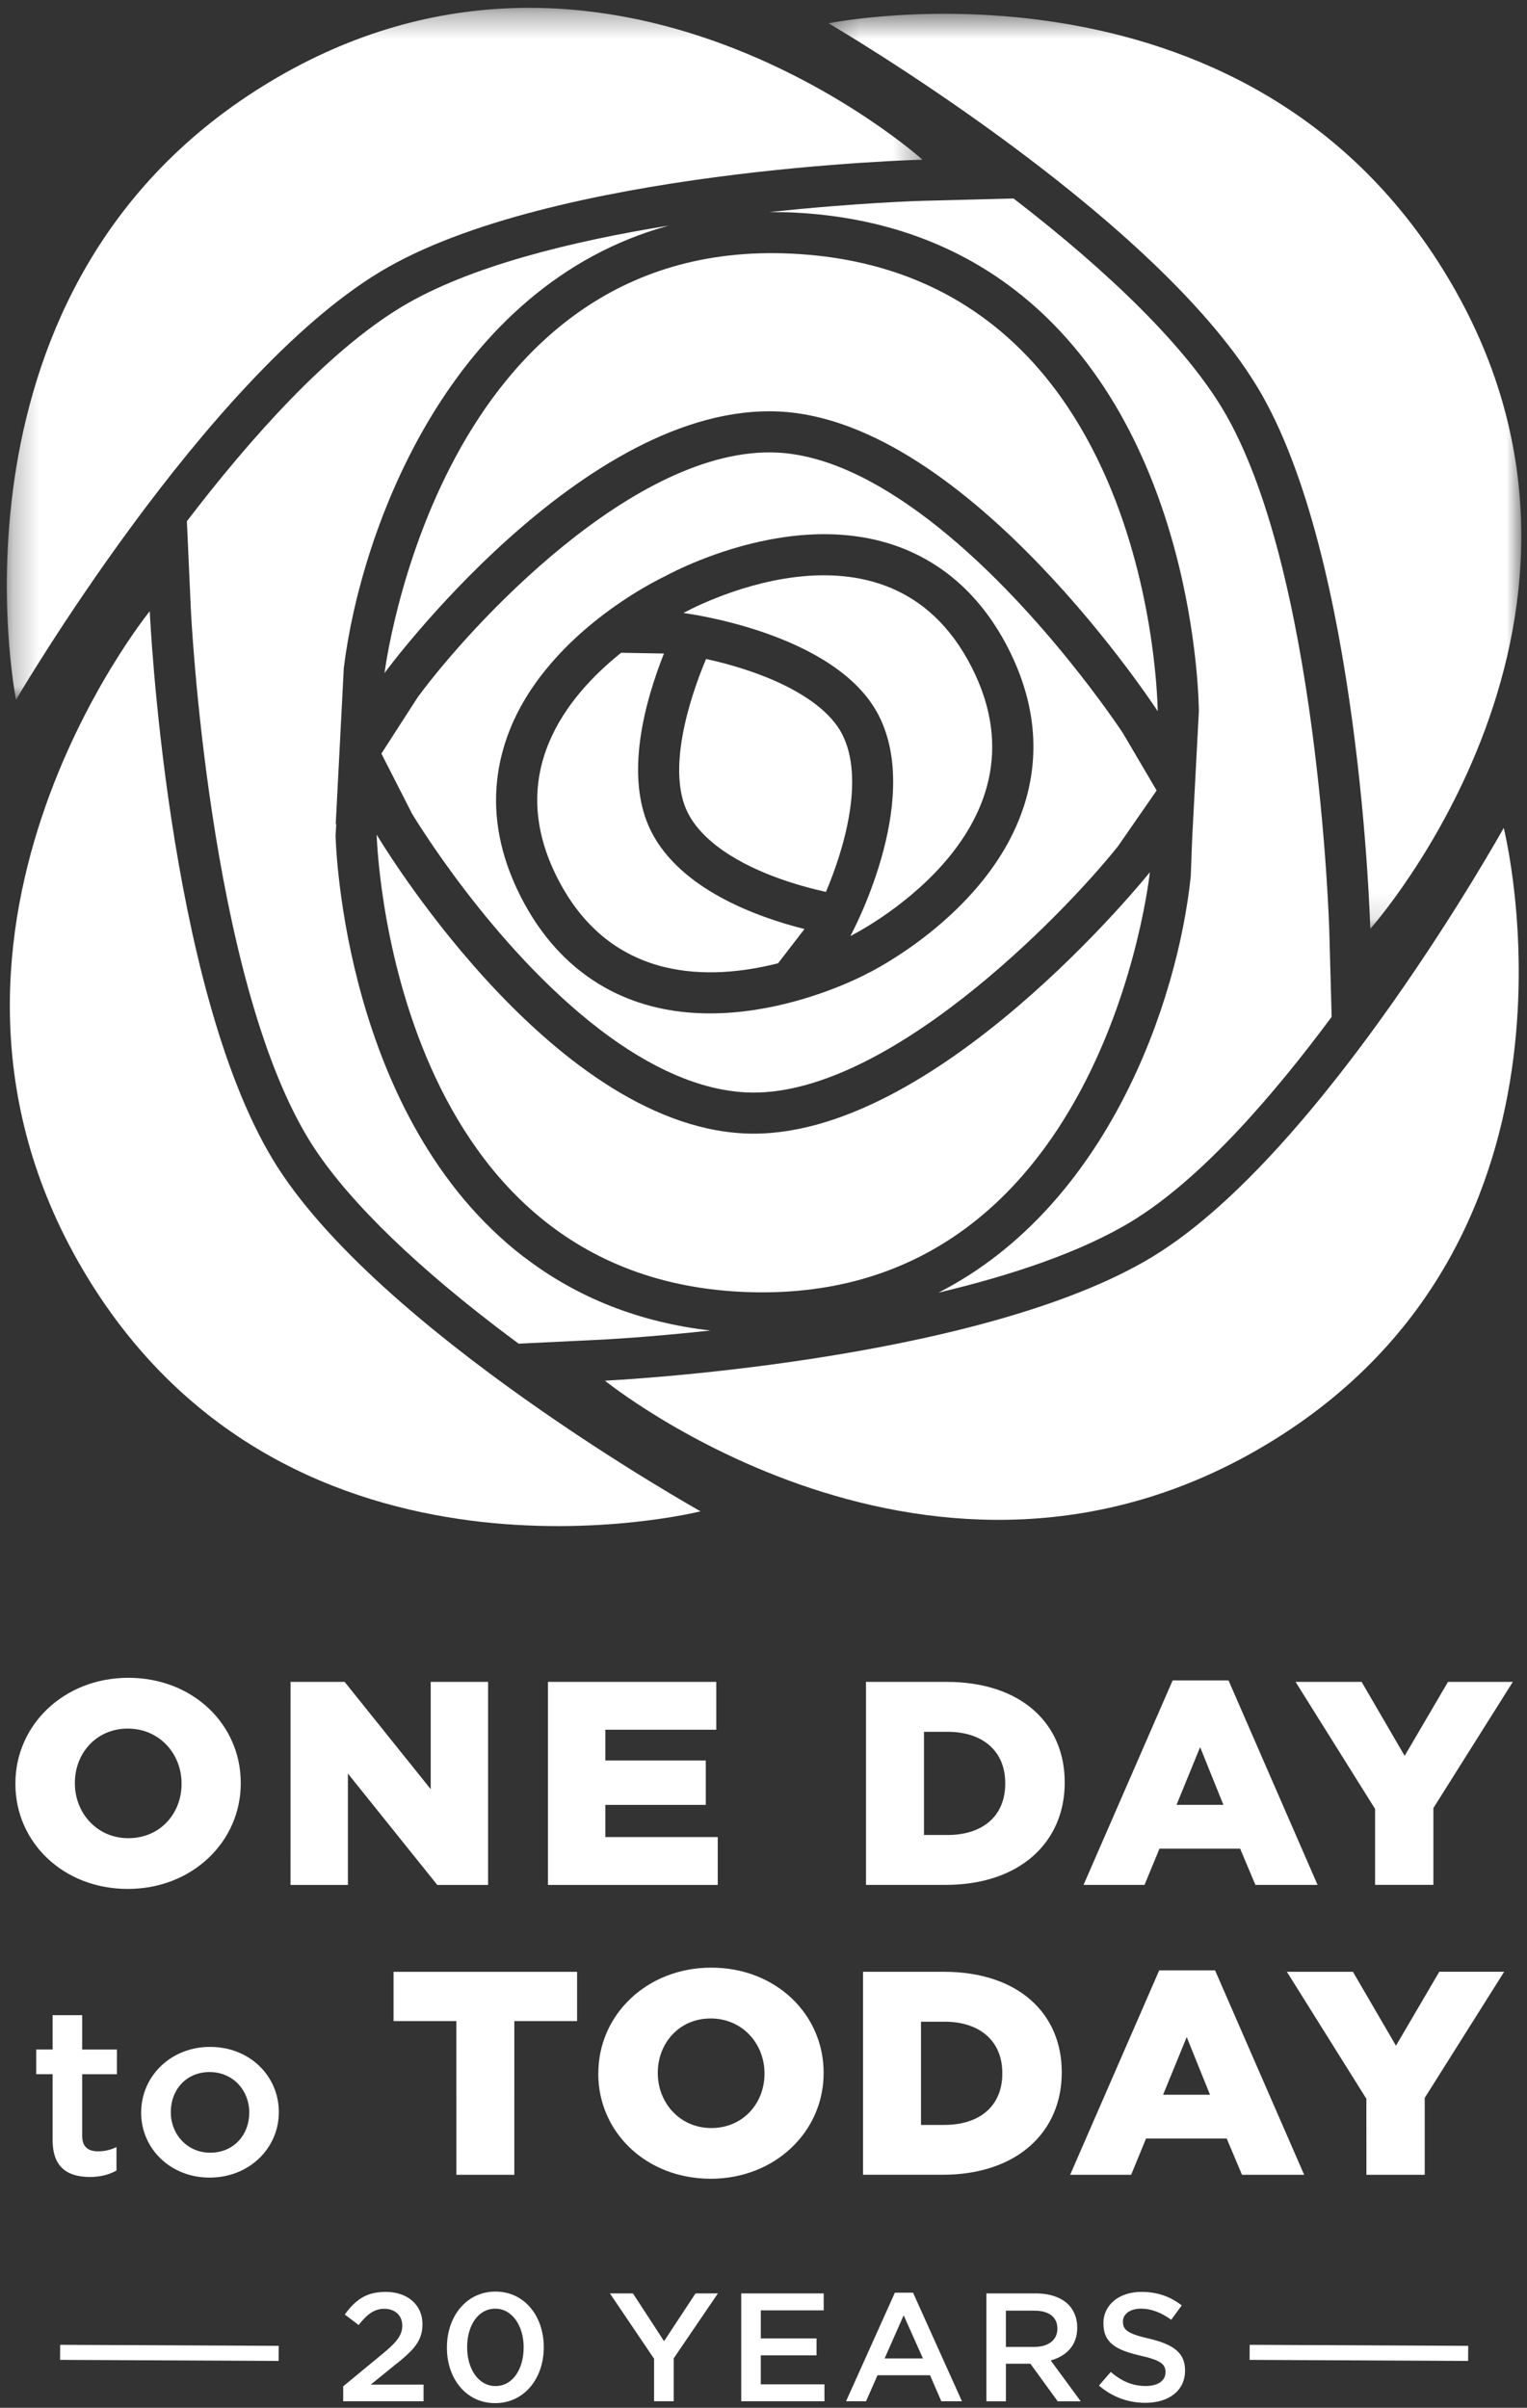
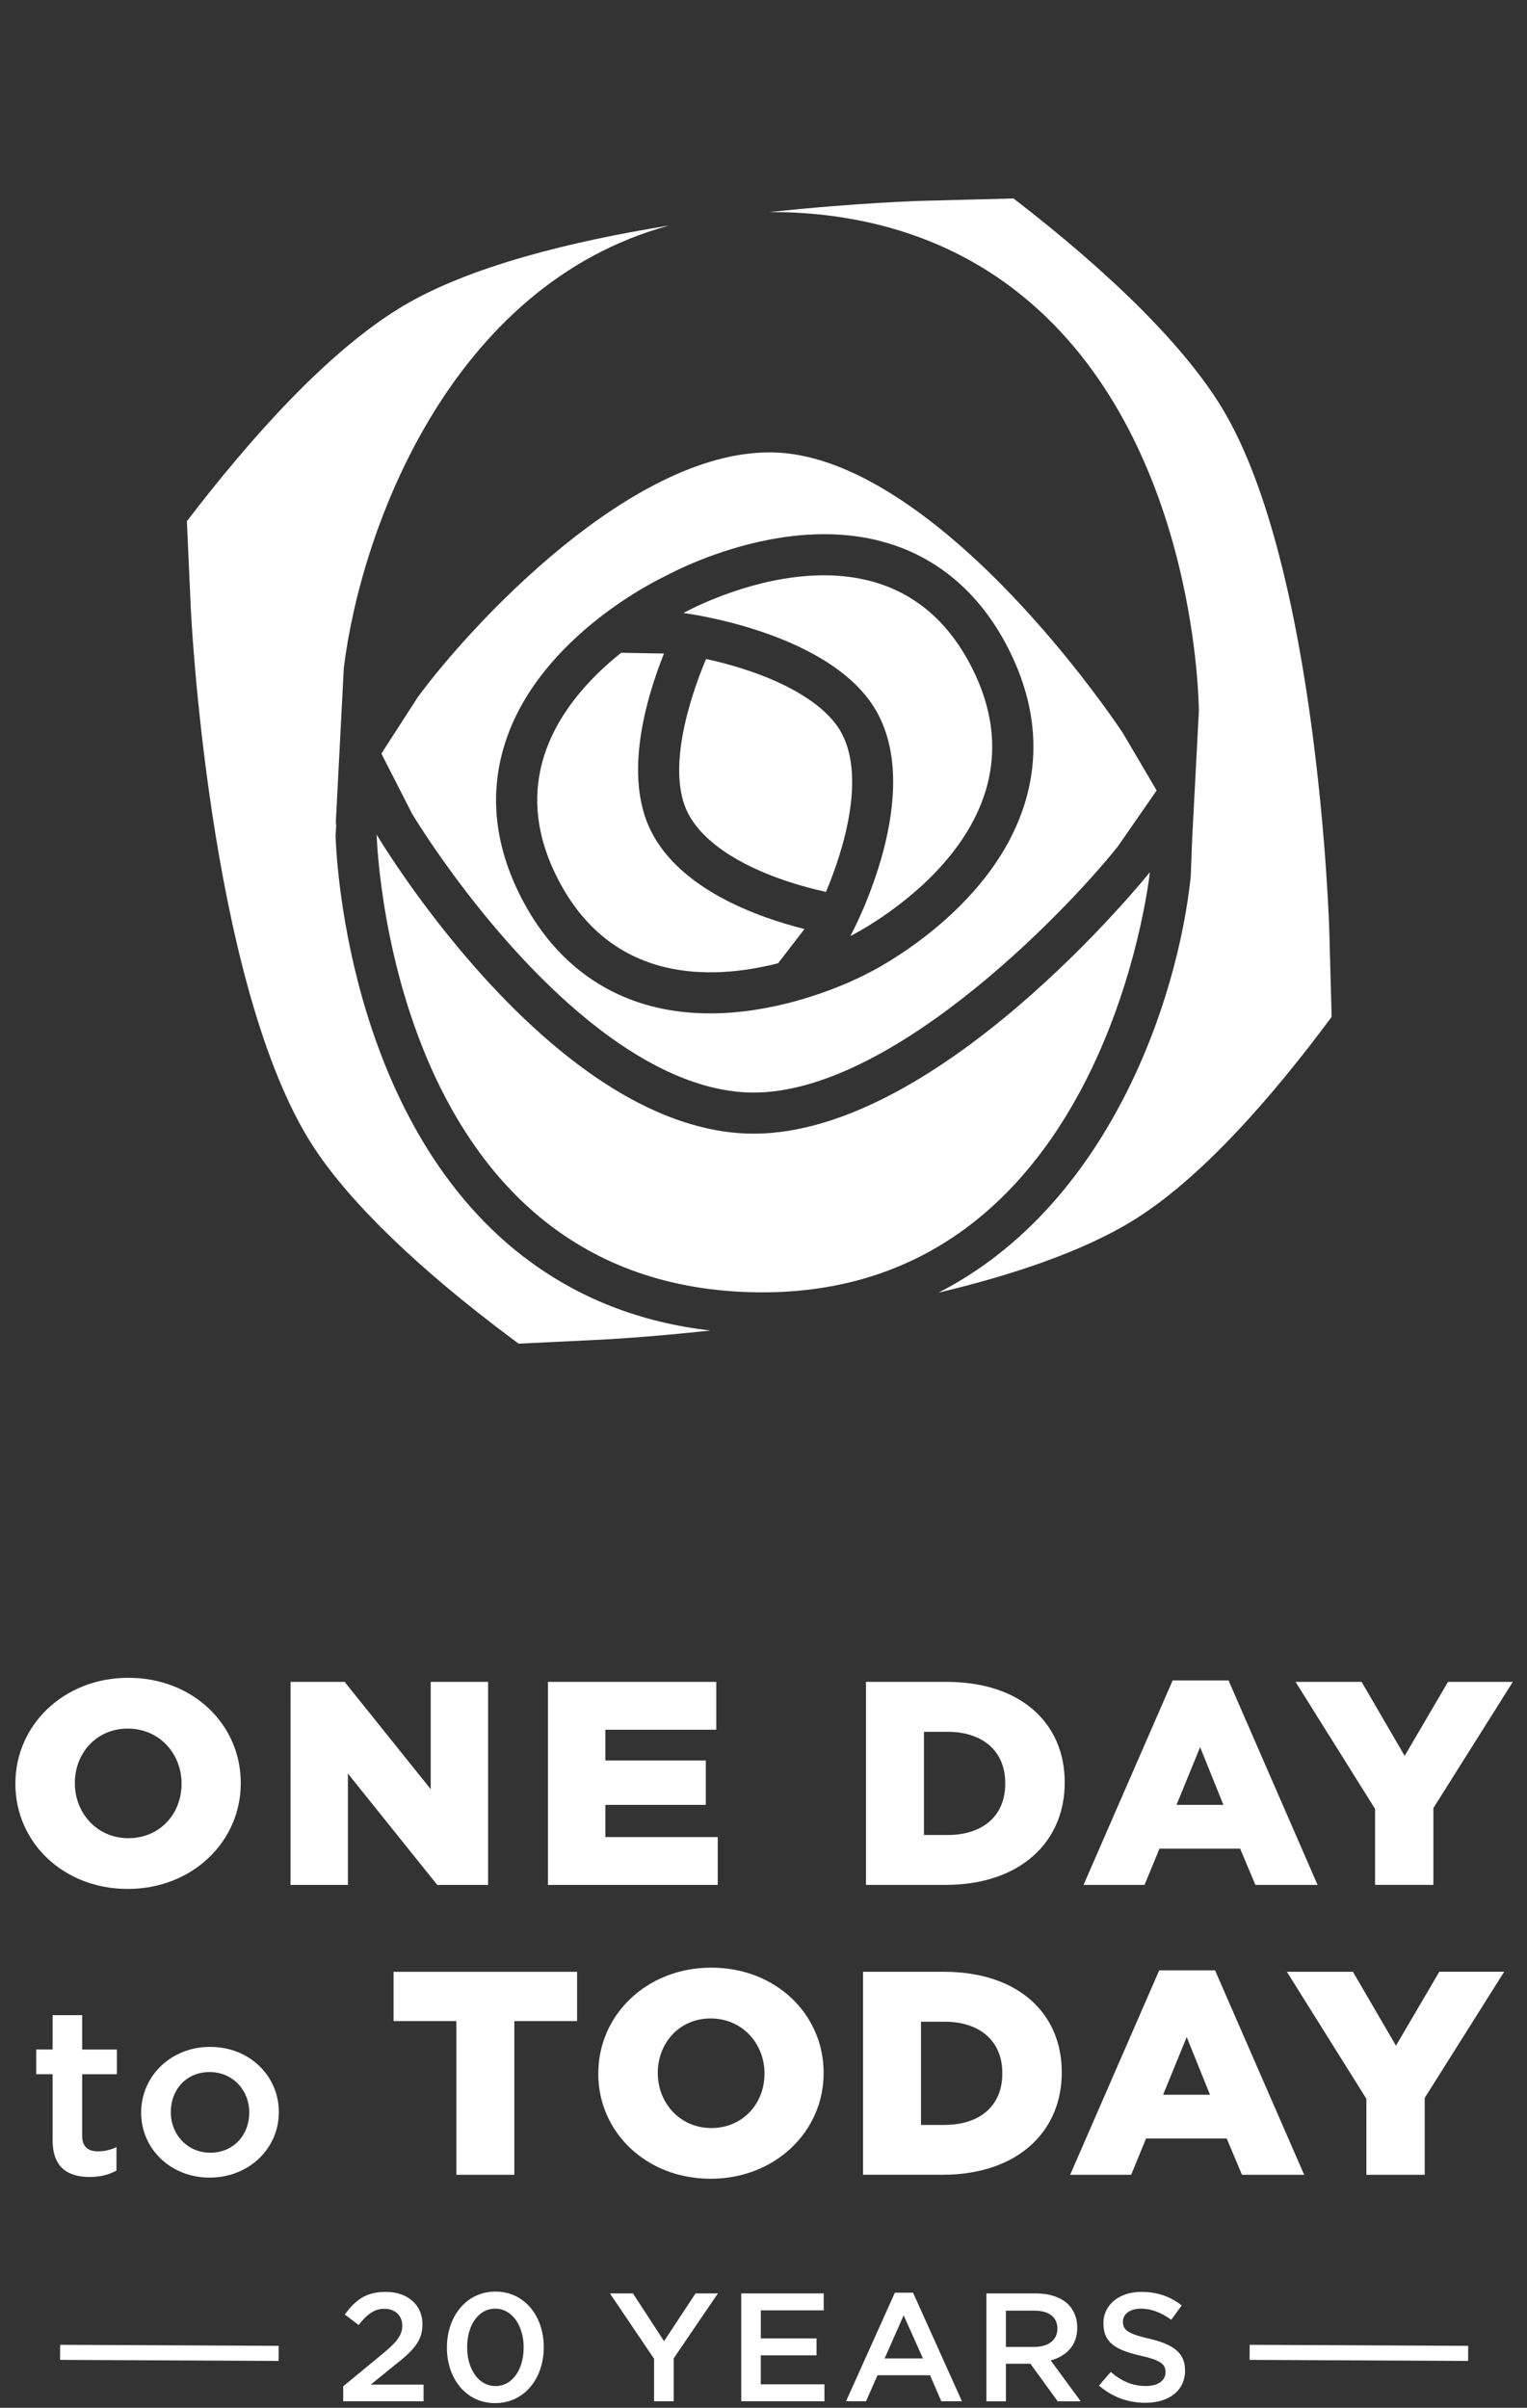
<svg xmlns="http://www.w3.org/2000/svg" xmlns:xlink="http://www.w3.org/1999/xlink" width="59" height="93">
  <rect width="100%" height="100%" fill="#333333" stroke="none" />
  <title>one-day-color</title>
  <defs>
    <path id="a" d="M.295.533H27.06v35.342H.296z" />
-     <path id="c" d="M.264.303h35.38v26.723H.263z" />
  </defs>
  <g fill="none" fill-rule="evenodd">
    <g fill="#FFF">
      <path d="M7.015 68.906v-.023c0-1.13-.842-2.117-2.078-2.117-1.224 0-2.044.963-2.044 2.094v.023c0 1.132.843 2.116 2.067 2.116 1.235 0 2.055-.963 2.055-2.094m-6.42 0v-.023c0-2.252 1.87-4.078 4.365-4.078 2.494 0 4.342 1.805 4.342 4.055v.023c0 2.25-1.87 4.077-4.365 4.077-2.494 0-4.342-1.804-4.342-4.054M11.226 64.962h2.09l3.326 4.144v-4.144h2.217v7.842h-1.964l-3.453-4.302v4.302h-2.217M21.172 64.962h6.503v1.848H23.39v1.188h3.88v1.714h-3.88v1.243h4.342v1.85h-6.56M36.61 70.876c1.34 0 2.23-.716 2.23-1.982v-.022c0-1.255-.89-1.982-2.23-1.982h-.91v3.986h.91zm-3.152-5.914h3.118c2.887 0 4.562 1.614 4.562 3.876v.022c0 2.264-1.698 3.943-4.607 3.943H33.46v-7.84zM47.27 69.712l-.9-2.23-.912 2.23h1.812zm-1.962-4.806h2.16l3.44 7.897h-2.402l-.59-1.4H44.8l-.578 1.4h-2.356l3.442-7.897zM53.13 69.868l-3.072-4.906h2.552l1.663 2.857 1.675-2.858h2.505l-3.07 4.874v2.967H53.13M2.033 82.662v-2.548H1.4v-.953h.633v-1.327h1.142v1.328h1.342v.954H3.175v2.374c0 .43.227.604.615.604.255 0 .482-.054.71-.164v.907c-.285.156-.606.247-1.03.247-.842 0-1.437-.357-1.437-1.42M9.63 81.608v-.02c0-.85-.632-1.556-1.53-1.556-.916 0-1.5.696-1.5 1.54v.017c0 .843.632 1.558 1.52 1.558.925 0 1.51-.706 1.51-1.54m-4.175 0v-.02c0-1.382 1.134-2.527 2.664-2.527 1.53 0 2.654 1.128 2.654 2.512v.017c0 1.374-1.133 2.52-2.674 2.52-1.52 0-2.645-1.128-2.645-2.502M17.633 78.063h-2.426V76.16h7.09v1.903h-2.424V84h-2.24M29.538 80.102v-.023c0-1.13-.843-2.117-2.08-2.117-1.222 0-2.042.962-2.042 2.094v.022c0 1.13.842 2.116 2.067 2.116 1.235 0 2.055-.964 2.055-2.094m-6.42 0v-.023c0-2.252 1.87-4.078 4.365-4.078 2.494 0 4.34 1.804 4.34 4.055v.022c0 2.25-1.87 4.077-4.364 4.077-2.495 0-4.343-1.804-4.343-4.055M36.497 82.073c1.34 0 2.23-.717 2.23-1.982v-.02c0-1.256-.89-1.984-2.23-1.984h-.912v3.987h.912zm-3.152-5.914h3.117c2.888 0 4.562 1.613 4.562 3.875v.022c0 2.263-1.697 3.943-4.607 3.943h-3.072v-7.84zM46.752 80.908l-.9-2.228-.912 2.228h1.812zm-1.963-4.805h2.158L50.39 84h-2.402l-.59-1.4h-3.117l-.576 1.4h-2.357l3.442-7.897zM52.794 81.065l-3.072-4.906h2.552l1.663 2.855 1.674-2.856h2.507l-3.07 4.872V84h-2.253" />
    </g>
    <path d="M2.323 90.858l8.444.04m37.516-.04l8.443.04" stroke="#FFF" stroke-width=".582" />
    <g fill="#FFF">
      <path d="M13.26 92.17l1.48-1.22c.59-.482.803-.75.803-1.124 0-.41-.3-.65-.693-.65-.393 0-.662.21-.994.626l-.534-.405c.41-.56.817-.874 1.584-.874.84 0 1.417.5 1.417 1.244v.01c0 .656-.356 1.013-1.117 1.613l-.883.715h2.043v.643H13.26v-.578zM20.233 90.677v-.012c0-.822-.436-1.494-1.098-1.494-.663 0-1.086.656-1.086 1.483v.012c0 .82.428 1.494 1.097 1.494.668 0 1.086-.662 1.086-1.483m-2.964 0v-.012c0-1.19.748-2.154 1.877-2.154 1.123 0 1.865.953 1.865 2.143v.012c0 1.19-.748 2.154-1.877 2.154-1.13 0-1.866-.954-1.866-2.143M25.272 91.105l-1.706-2.523h.89l1.202 1.845 1.215-1.845h.865l-1.706 2.505v1.66h-.76M28.64 88.582h3.186v.655h-2.43v1.083h2.153v.654h-2.154v1.12h2.46v.654h-3.215M35.66 91.093l-.744-1.666-.736 1.666h1.48zm-1.082-2.54h.7l1.89 4.195h-.798l-.435-1.006h-2.03l-.443 1.006h-.773l1.888-4.196zM39.972 90.647c.54 0 .883-.273.883-.697v-.01c0-.447-.33-.692-.89-.692h-1.1v1.4h1.107zm-1.86-2.065h1.915c.54 0 .963.154 1.24.416.226.226.355.536.355.9v.01c0 .686-.423 1.096-1.025 1.263l1.16 1.578h-.89l-1.055-1.452H38.866v1.452h-.754v-4.166zM42.462 92.14l.454-.524c.41.347.822.542 1.356.542.467 0 .76-.207.76-.523v-.012c0-.298-.17-.46-.968-.637-.915-.214-1.43-.476-1.43-1.243v-.013c0-.714.613-1.207 1.466-1.207.626 0 1.123.184 1.56.522l-.406.555c-.387-.28-.774-.43-1.166-.43-.442 0-.7.22-.7.495v.012c0 .32.196.465 1.02.654.907.216 1.38.53 1.38 1.222v.01c0 .78-.633 1.245-1.534 1.245-.657 0-1.276-.22-1.792-.667M20.252 48.56c-6.94-5.323-7.275-15.84-7.286-16.284l.027-.47-.022.036.313-6.043c.666-5.403 4.14-14.79 12.558-17.086-3.742.602-7.726 1.574-10.326 3.14-2.853 1.72-5.85 5.08-8.295 8.28l.153 3.402c.007.14.682 14.076 4.532 20.434 1.26 2.082 3.75 4.58 7.198 7.225.312.24.624.473.935.704l3.26-.158c.048-.003 1.72-.086 4.153-.35-2.727-.31-5.147-1.26-7.198-2.833M51.452 39.274l-.092-3.355c-.004-.142-.43-14.023-4.143-20.16-1.406-2.322-4.193-5.12-8.056-8.093l-3.477.09c-.06 0-2.596.073-5.962.438.314-.002.63 0 .956.016 3.287.163 6.153 1.162 8.514 2.974 6.98 5.354 7.125 15.832 7.13 16.276l-.26 4.95-.054 1.445c-.502 4.796-3.19 12.722-9.748 16.073 2.794-.663 5.495-1.557 7.466-2.755 2.652-1.613 5.427-4.797 7.728-7.9" />
      <path d="M39.54 31.198c-1.343 4.05-5.79 6.286-5.98 6.38l-.036.01-.037.027c-.263.14-6.49 3.4-10.997-.054-.94-.72-1.726-1.683-2.336-2.862-1.073-2.074-1.272-4.14-.593-6.14 1.37-4.026 5.91-6.195 6.117-6.293.64-.347 6.6-3.434 10.953-.096.937.72 1.72 1.685 2.324 2.87 1.057 2.073 1.255 4.144.587 6.158zm3.86-2.862c-.032-.05-3.3-5.026-7.496-8.245-2.146-1.645-4.12-2.522-5.866-2.61-5.516-.268-11.904 6.732-13.9 9.452l-1.402 2.174 1.184 2.32c.03.052 3.07 5.124 7.218 8.307v.002c2.015 1.544 3.93 2.37 5.69 2.457 5.325.26 12.172-6.765 14.36-9.495l1.502-2.166-1.29-2.194z" />
      <path d="M26.582 31.408c.232.453.61.882 1.123 1.276 1.296.994 3.092 1.518 4.207 1.766.698-1.64 1.513-4.38.623-6.1-.207-.4-.548-.785-1.015-1.143-1.274-.977-3.093-1.503-4.238-1.755-.688 1.627-1.518 4.352-.7 5.956" />
-       <path d="M31.084 35.884c-1.865-.47-4.783-1.536-5.916-3.755-1.083-2.123-.226-5.1.486-6.887L24 25.213c-2.1 1.676-4.54 4.69-2.435 8.755 2.076 4.015 5.907 3.896 8.498 3.238l1.02-1.322zM26.405 23.677s5.88.73 7.54 3.944c1.737 3.36-1.088 8.533-1.088 8.533s7.976-3.938 4.683-10.39c-3.305-6.483-11.135-2.086-11.135-2.086" />
+       <path d="M31.084 35.884c-1.865-.47-4.783-1.536-5.916-3.755-1.083-2.123-.226-5.1.486-6.887L24 25.213c-2.1 1.676-4.54 4.69-2.435 8.755 2.076 4.015 5.907 3.896 8.498 3.238l1.02-1.322M26.405 23.677s5.88.73 7.54 3.944c1.737 3.36-1.088 8.533-1.088 8.533s7.976-3.938 4.683-10.39c-3.305-6.483-11.135-2.086-11.135-2.086" />
      <path d="M44.427 33.69s-8.36 10.445-15.676 10.088c-7.58-.37-14.197-11.54-14.197-11.54s.418 16.986 14.08 17.658c14.024.686 15.794-16.207 15.794-16.207" />
    </g>
-     <path d="M30.598 9.797c-13.66-.67-15.74 16.197-15.74 16.197s7.68-10.47 15.26-10.098c7.317.36 14.613 11.574 14.613 11.574S44.626 10.484 30.6 9.797M10.546 44.793c-4.11-6.787-4.76-21.185-4.76-21.185S-4.53 36.273 3.34 49.274c7.92 13.084 23.728 9.1 23.728 9.1s-12.542-7.008-16.522-13.58" fill="#FFF" />
    <g transform="translate(31.717)">
      <mask id="b" fill="#fff">
        <use xlink:href="#a" />
      </mask>
-       <path d="M16.858 14.937c3.978 6.577 4.37 20.938 4.37 20.938S32.09 23.72 24.172 10.63C16.303-2.37.296.9.296.9s12.455 7.255 16.563 14.04" fill="#FFF" mask="url(#b)" />
    </g>
-     <path d="M44.55 48.53c-6.776 4.12-21.176 4.798-21.176 4.798s12.686 10.29 25.672 2.396C62.113 47.78 58.1 31.978 58.1 31.978s-6.983 12.557-13.55 16.55" fill="#FFF" />
    <mask id="d" fill="#fff">
      <use xlink:href="#c" />
    </mask>
    <path d="M14.695 10.494c6.582-3.965 20.948-4.326 20.948-4.326S23.508-4.72 10.406 3.173C-2.612 11.015.62 27.026.62 27.026s7.28-12.44 14.075-16.532" fill="#FFF" mask="url(#d)" />
  </g>
</svg>